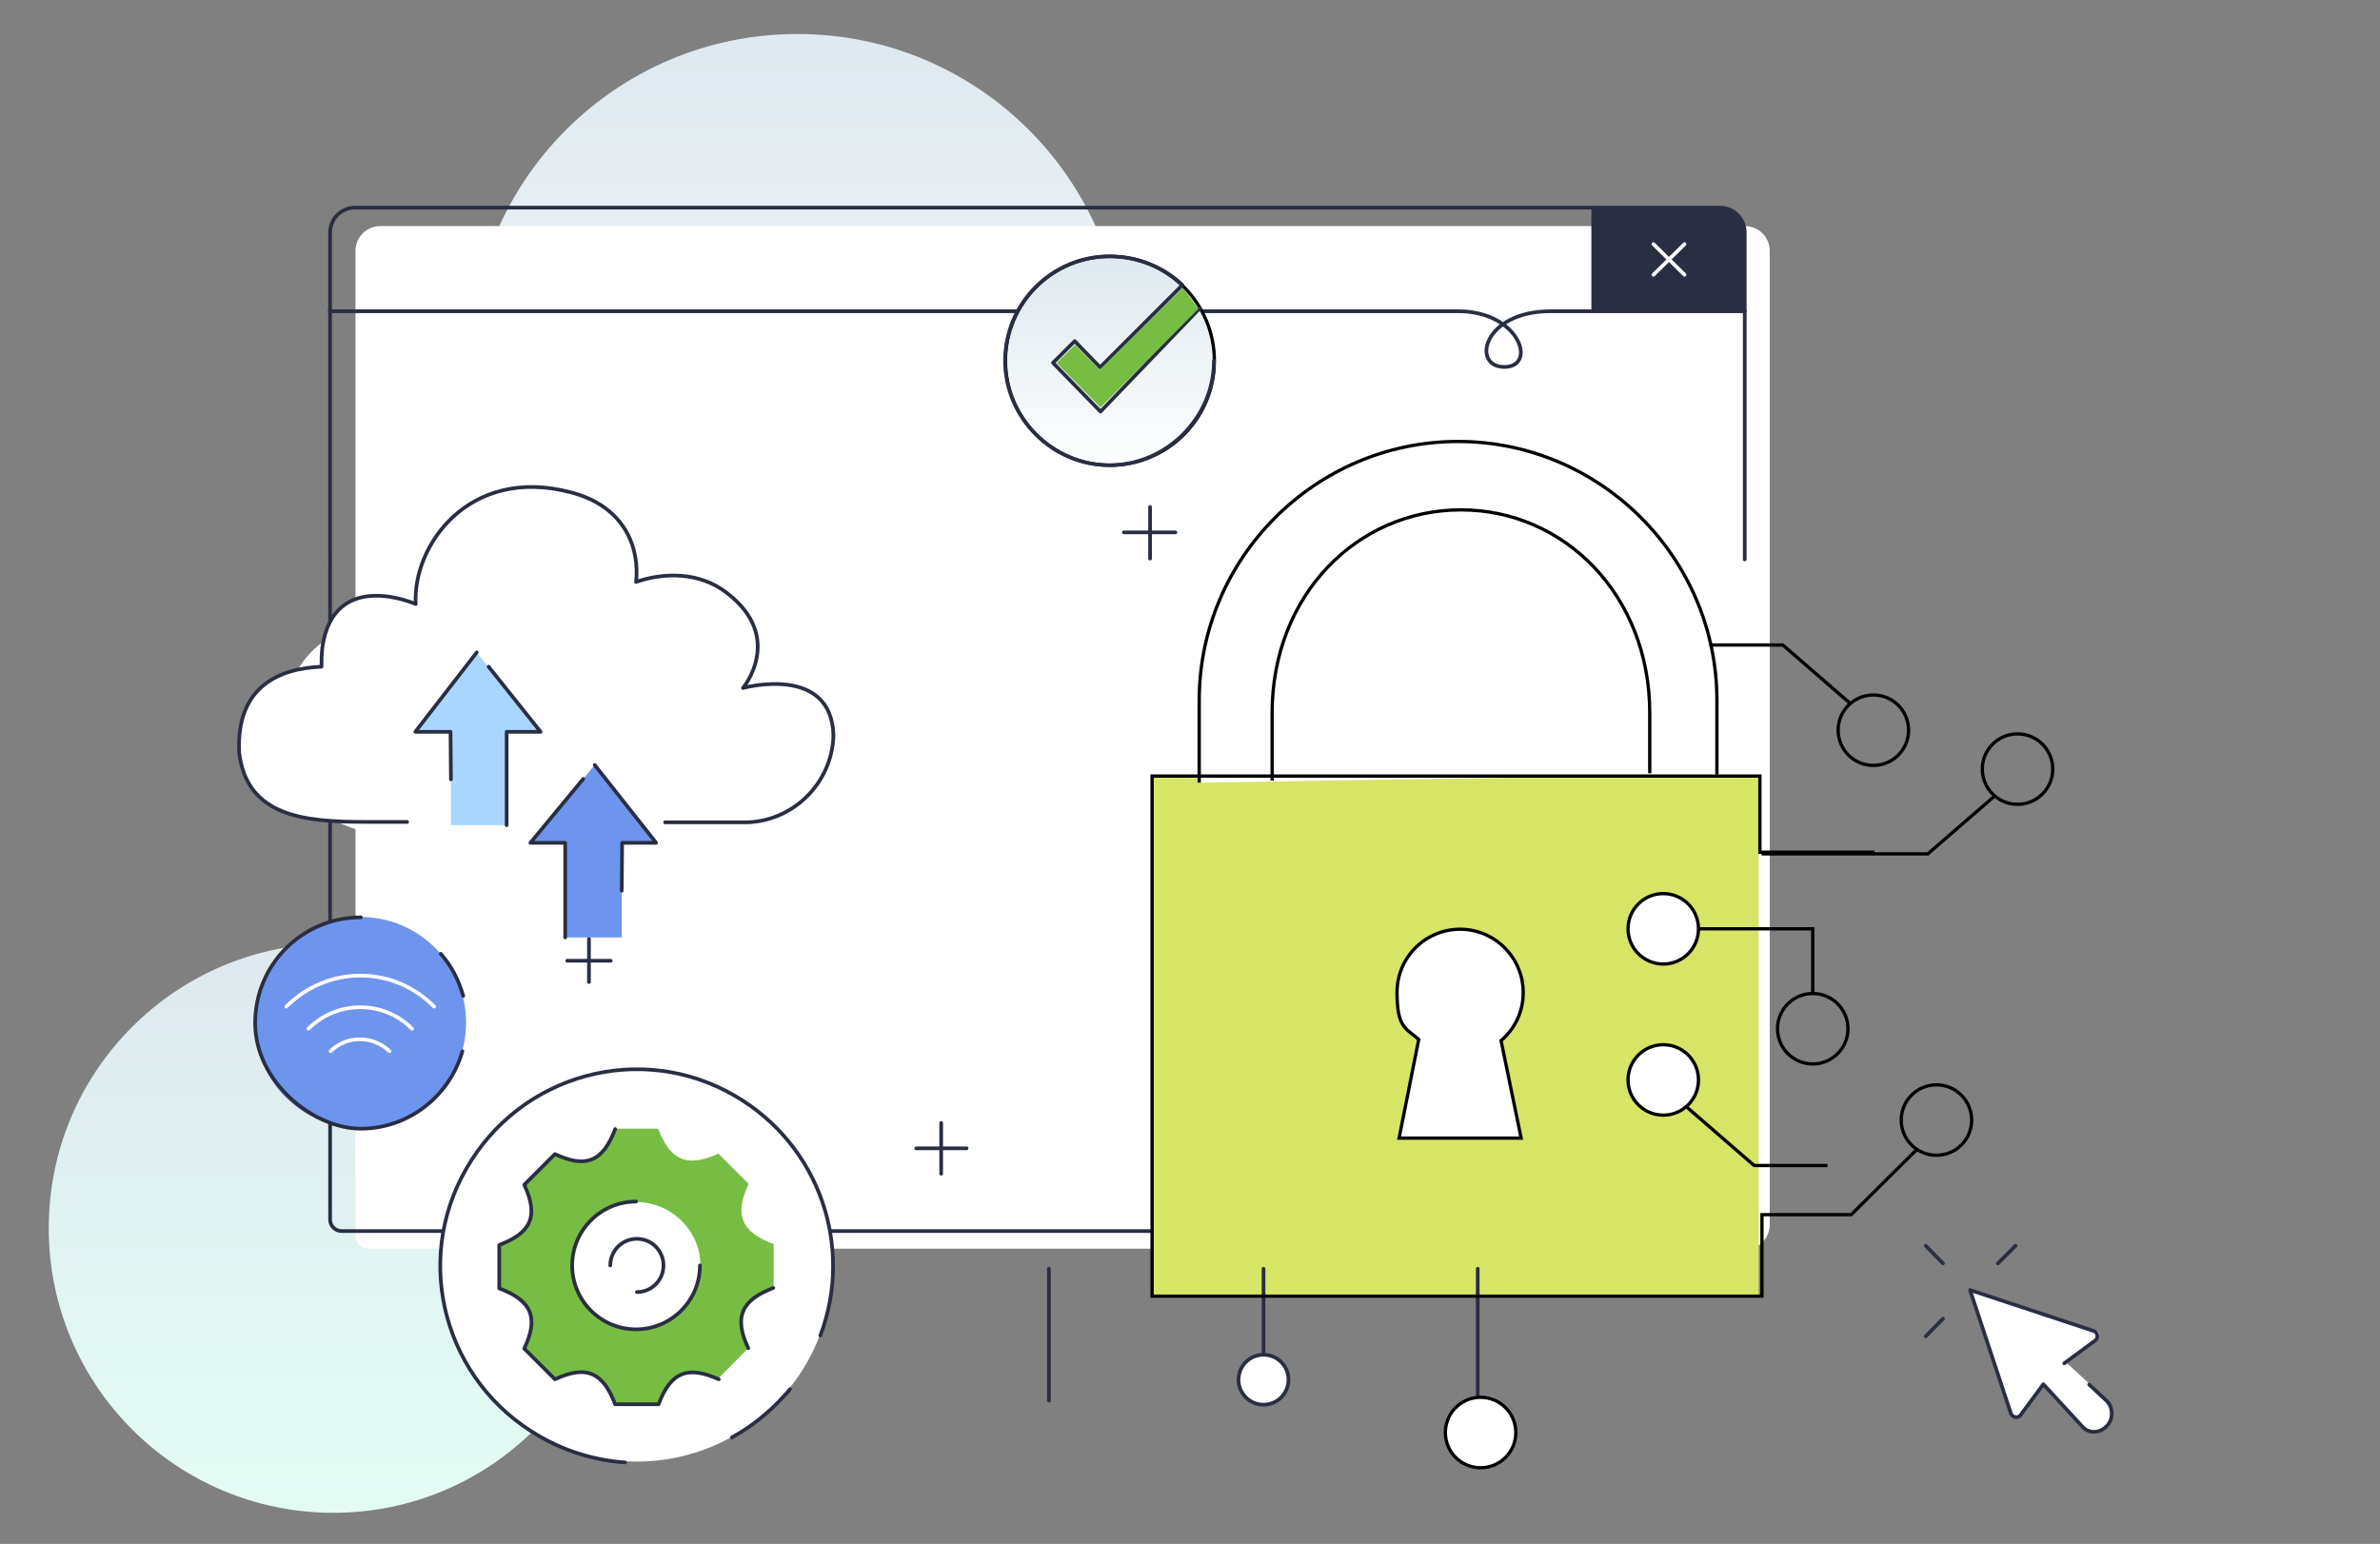
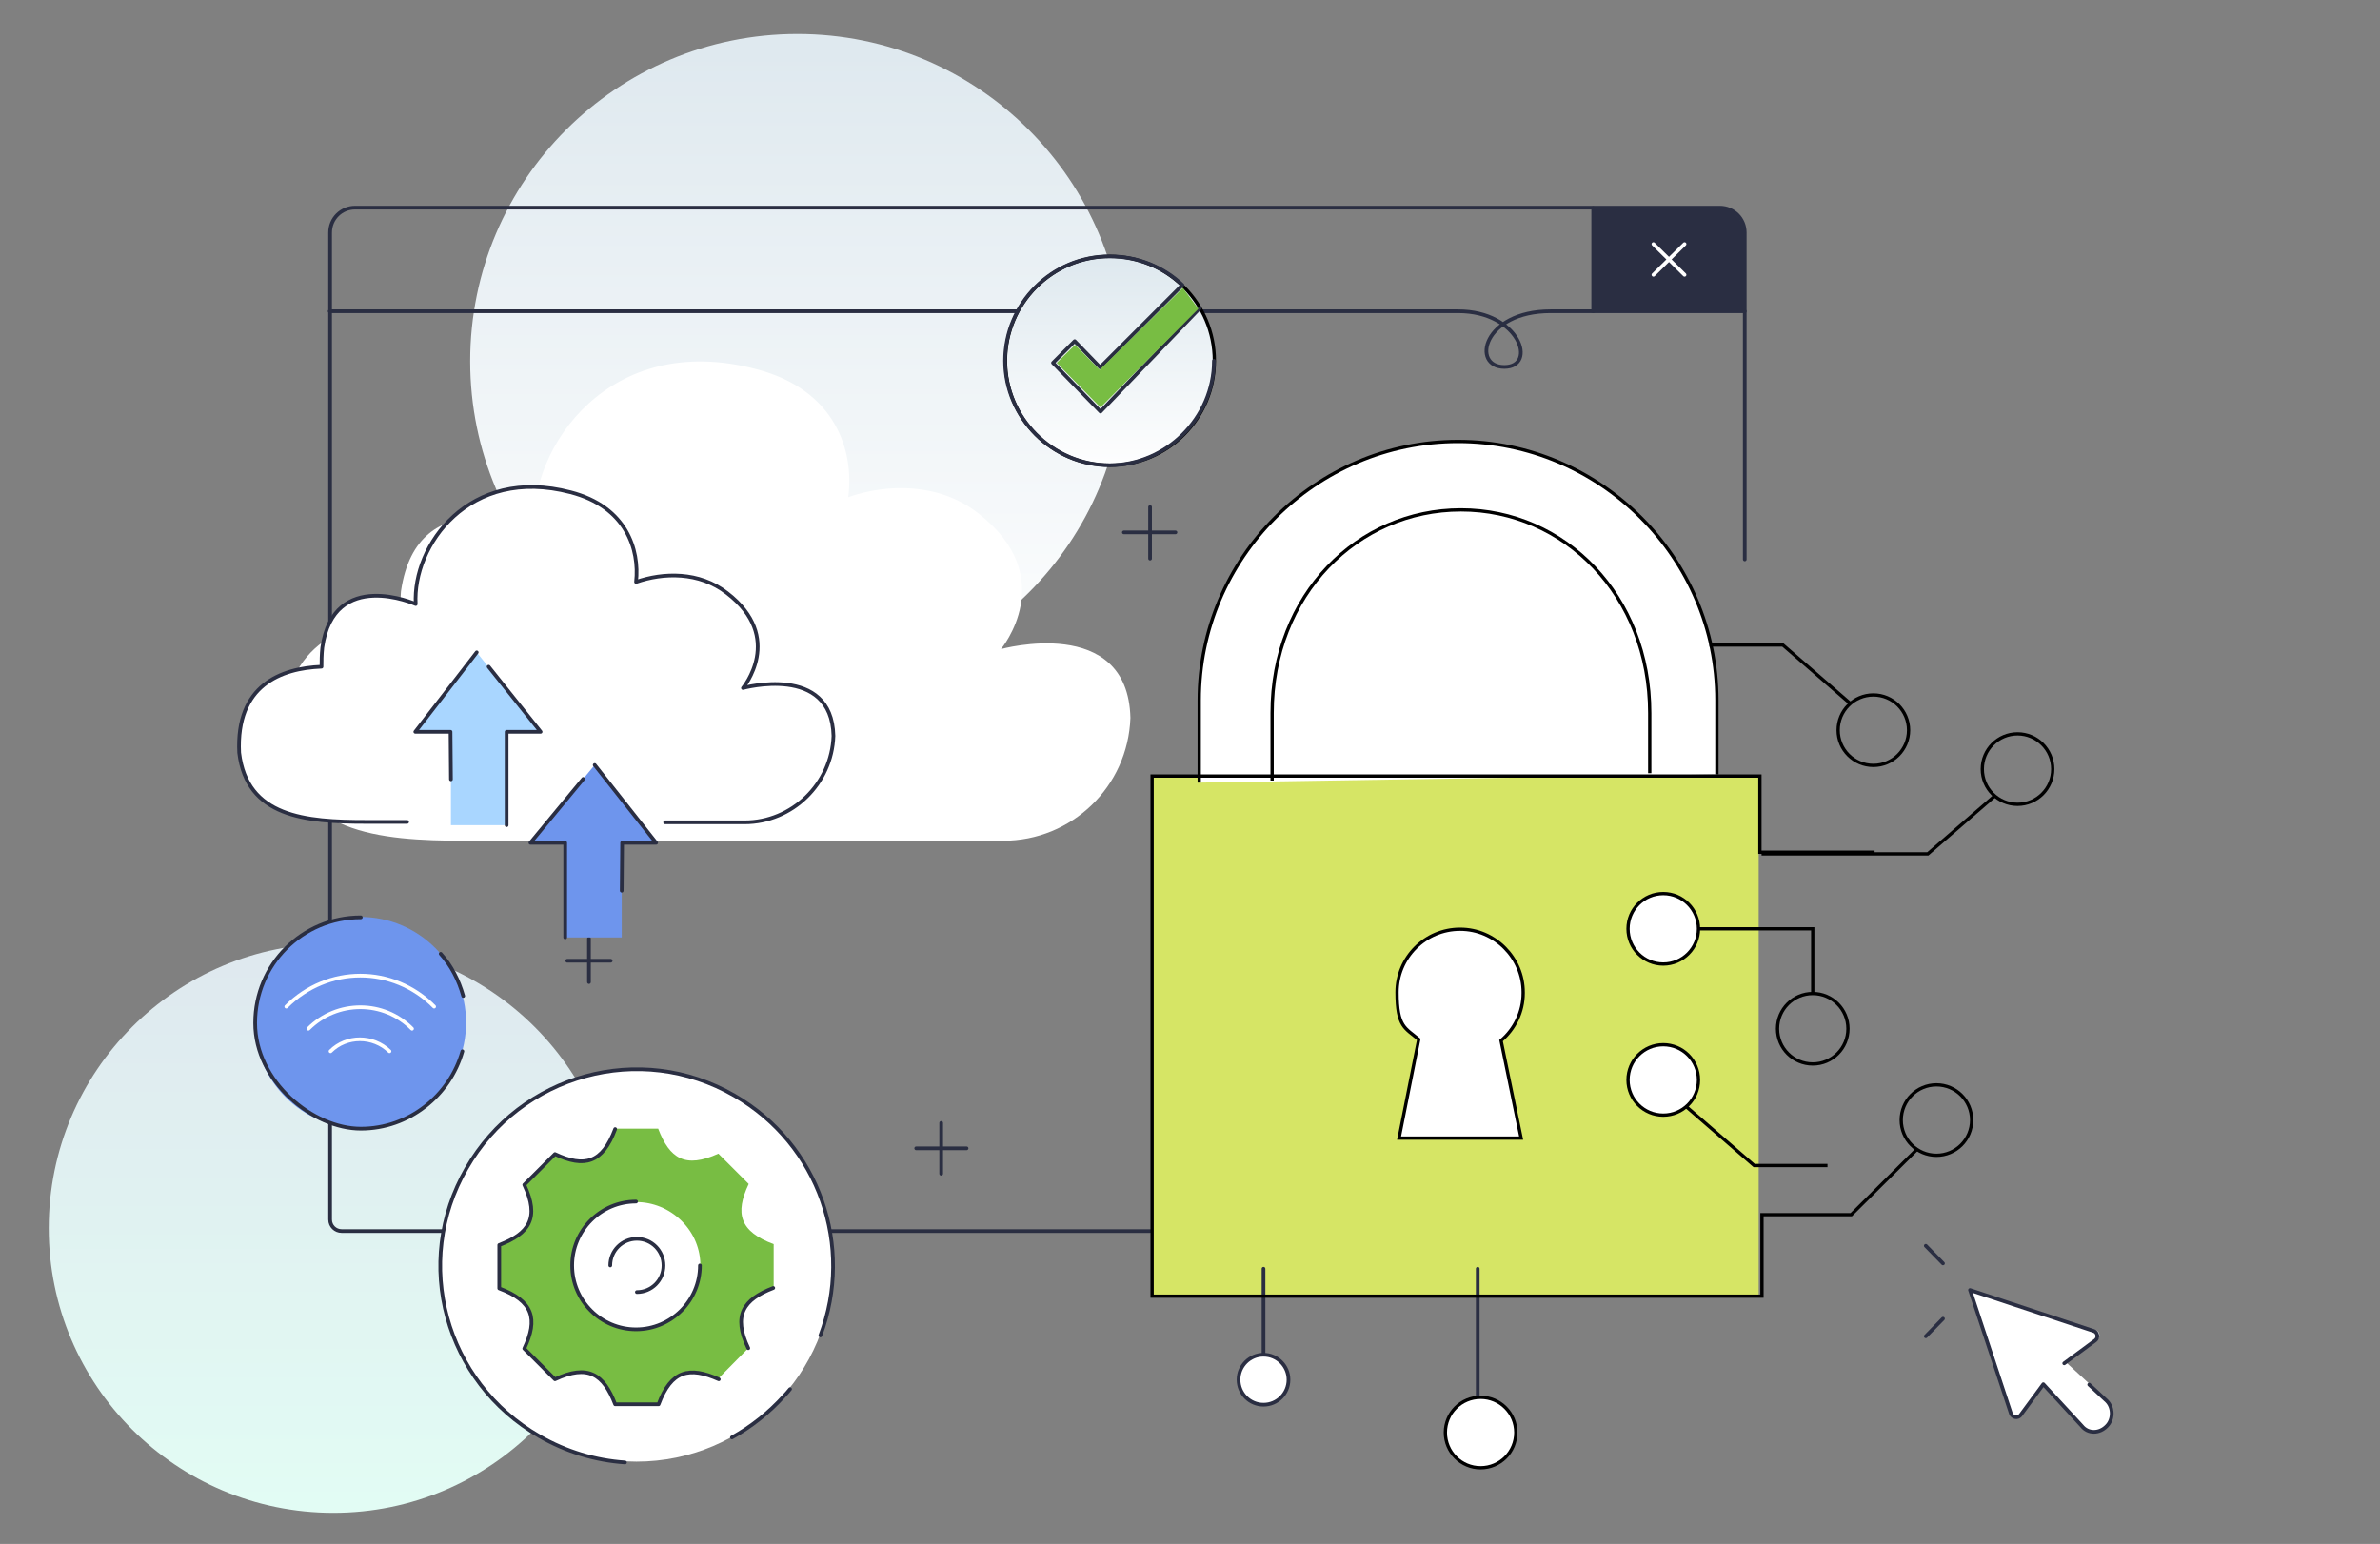
<svg xmlns="http://www.w3.org/2000/svg" xmlns:xlink="http://www.w3.org/1999/xlink" id="Layer_1" version="1.1" viewBox="0 0 581.1 377">
  <rect x="0" y="0" width="581.1" height="377" fill="#808080" stroke="none" />
  <defs>
    <style>
      .st0 {
        fill: #78bd43;
      }

      .st1, .st2 {
        fill: #fff;
      }

      .st3 {
        fill: url(#linear-gradient1);
      }

      .st4, .st5, .st2 {
        stroke: #000;
        stroke-miterlimit: 10;
        stroke-width: .8px;
      }

      .st4, .st6, .st7 {
        fill: none;
      }

      .st8 {
        fill: #2a2e42;
      }

      .st5 {
        fill: url(#linear-gradient2);
      }

      .st6 {
        stroke: #fff;
      }

      .st6, .st7 {
        stroke-linecap: round;
        stroke-linejoin: round;
        stroke-width: .9px;
      }

      .st9 {
        fill: #d6e565;
      }

      .st10 {
        fill: #a9d6ff;
      }

      .st7 {
        stroke: #2a2e42;
      }

      .st11 {
        fill: #6e95ed;
      }

      .st12 {
        fill: url(#linear-gradient);
      }
    </style>
    <linearGradient id="linear-gradient" x1="195.2" y1="-1562.9" x2="195.2" y2="-1402.6" gradientTransform="translate(-.5 -1390.1) scale(1 -1)" gradientUnits="userSpaceOnUse">
      <stop offset="0" stop-color="#fff" />
      <stop offset="1" stop-color="#dfe9ef" />
    </linearGradient>
    <linearGradient id="linear-gradient1" x1="82" y1="-1764.8" x2="82" y2="-1625.4" gradientTransform="translate(-.6 -1390.2) scale(1 -1)" gradientUnits="userSpaceOnUse">
      <stop offset="0" stop-color="#e2fdf4" />
      <stop offset="1" stop-color="#dfe9ef" />
    </linearGradient>
    <linearGradient id="linear-gradient2" x1="270.6" y1="-1026.2" x2="270.6" y2="-974.6" gradientTransform="translate(.4 -910.6) scale(1 -1)" xlink:href="#linear-gradient" />
  </defs>
  <circle class="st12" cx="194.7" cy="88.2" r="79.9" />
  <circle class="st3" cx="81.4" cy="299.9" r="69.5" />
-   <path class="st1" d="M426.1,304.9H90c-1.9,0-3.2-1.4-3.2-3.2V61.3c0-3.4,2.7-6.1,6.1-6.1h333.1c3.4,0,6.1,2.7,6.1,6.1v237.7c0,3.4-2.7,6.1-6.1,6.1h0v-.2h.1Z" />
  <rect class="st9" x="281.3" y="189.5" width="148.1" height="127.2" />
  <path class="st8" d="M389,50.8h30.6c3.4,0,6.2,2.8,6.2,6.2v19.2h-36.8v-25.1h0v-.2h0Z" />
  <line class="st6" x1="403.7" y1="67.1" x2="411.3" y2="59.6" />
  <line class="st6" x1="403.7" y1="59.6" x2="411.3" y2="67.1" />
  <line class="st7" x1="389" y1="50.8" x2="389" y2="76" />
  <path class="st7" d="M80.5,76h275.5c15.1,0,19.4,13.6,11.3,13.6s-5.3-13.6,11.3-13.6h47.4" />
  <path class="st7" d="M280.8,300.6H83.4c-1.5,0-2.8-1.2-2.8-2.8V56.8c0-3.4,2.7-6.1,6.1-6.1h333.2c3.4,0,6.1,2.7,6.1,6.1v79.8" />
  <path class="st1" d="M511.5,325l-30.2-10,10,30.2c.4.9,1.6,1.2,2.3.4l5.6-7.6,9.4,10.2c1.5,1.9,4.3,1.9,6.1,0h0c1.6-1.6,1.6-4.5,0-6.1l-10.2-9.4,7.6-5.6c.8-.6.6-2-.4-2.3h0l-.4.4.2-.2h0Z" />
  <path class="st7" d="M504,332.9l7.6-5.6c.8-.6.6-2-.4-2.3l-30.2-10,10,30.2c.4.9,1.6,1.2,2.3.4l5.6-7.6,9.4,10.2c1.5,1.9,4.3,1.9,6.1,0h0c1.6-1.6,1.6-4.5,0-6.1l-4.3-4" />
-   <line class="st7" x1="487.8" y1="308.5" x2="492.1" y2="304.2" />
  <line class="st7" x1="474.4" y1="308.5" x2="470.2" y2="304.2" />
  <line class="st7" x1="470.2" y1="326.3" x2="474.4" y2="322" />
  <path class="st1" d="M113.6,205.3c-21.4,0-41.8-1.9-44.4-24.1-1.2-23.5,14.7-29.6,28.5-30,0-2,0-4.1.2-6.8,4-27.7,32.5-15.1,32.5-15.1-1.2-20.5,18.7-48.5,54.1-39.2,19.6,5,24.1,20.1,22.6,31.3,9.4-3.3,22.1-3.6,31.7,3.9,20.3,15.7,5.6,33.2,5.6,33.2,0,0,31-8.6,31.6,16.8h0c-.6,16.8-14.3,30-31.1,30H113.4h.2Z" />
-   <line class="st7" x1="256.1" y1="309.8" x2="256.1" y2="342" />
  <line class="st7" x1="308.5" y1="309.8" x2="308.5" y2="331.1" />
  <circle class="st1" cx="308.5" cy="336.9" r="6.1" />
  <circle class="st7" cx="308.5" cy="336.9" r="6.1" />
  <line class="st7" x1="360.8" y1="309.8" x2="360.8" y2="342" />
  <line class="st7" x1="274.4" y1="130" x2="287" y2="130" />
  <line class="st7" x1="280.8" y1="123.8" x2="280.8" y2="136.4" />
  <line class="st7" x1="138.5" y1="234.6" x2="149.1" y2="234.6" />
  <line class="st7" x1="143.8" y1="229.2" x2="143.8" y2="239.8" />
  <line class="st7" x1="223.7" y1="280.4" x2="236" y2="280.4" />
  <line class="st7" x1="229.8" y1="274.2" x2="229.8" y2="286.6" />
  <path class="st1" d="M89.5,200.7c-14.9,0-29.1-1.2-31-16.9-.8-16.5,10.2-20.6,20.1-21,0-1.3,0-2.9.2-4.7,2.8-19.5,22.8-10.6,22.8-10.6-.8-14.3,13-33.8,37.8-27.3,13.6,3.5,16.9,14,16,21.9,6.6-2.3,15.4-2.6,22.2,2.7,14.2,10.9,3.9,23.2,3.9,23.2,0,0,21.7-6,22.1,11.7h0c-.4,11.7-10.1,21.1-21.7,21.1h-92.1v-.2h-.3,0Z" />
  <path class="st7" d="M99.4,200.7h-10c-14.9,0-29.1-1.2-31-16.9-.8-16.5,10.2-20.6,20.1-21,0-1.3,0-2.9.2-4.7,2.8-19.5,22.8-10.6,22.8-10.6-.8-14.3,13-33.8,37.8-27.3,13.6,3.5,16.9,14,16,21.9,6.6-2.3,15.4-2.6,22.2,2.7,14.2,10.9,3.9,23.2,3.9,23.2,0,0,21.7-6,22.1,11.7h0c-.4,11.7-10.1,21.1-21.7,21.1h-19.4" />
  <polyline class="st11" points="138 228.9 138 205.8 129.5 205.8 145.2 186.8 160.2 205.8 151.9 205.8 151.8 217.5 151.8 228.9" />
  <polyline class="st7" points="145.2 186.8 160.2 205.8 151.9 205.8 151.8 217.5" />
  <polyline class="st7" points="138 228.9 138 205.8 129.5 205.8 142.4 190.2" />
  <polyline class="st10" points="123.7 201.5 123.7 178.7 132 178.7 116.4 159.3 101.4 178.7 110 178.7 110.1 190.2 110.1 201.5" />
  <polyline class="st7" points="116.4 159.3 101.4 178.7 110 178.7 110.1 190.3" />
  <polyline class="st7" points="123.7 201.5 123.7 178.7 132 178.7 119.3 162.8" />
  <path class="st2" d="M292.8,191.1v-20.1c0-34.7,28.4-63.2,63.2-63.2h0c34.7,0,63.2,28.4,63.2,63.2v18.1" />
  <path class="st2" d="M310.6,190.6v-16.5c0-28.9,20.9-49.6,46.1-49.6h0c25.3,0,46.1,20.9,46.1,49.6v14.7" />
  <polyline class="st4" points="457.7 208.1 429.7 208.1 429.7 189.5 281.3 189.5 281.3 316.5 430.2 316.5 430.2 296.6 452 296.6 468.2 280.5" />
  <path class="st2" d="M371.9,242.3c0-8.4-6.9-15.4-15.4-15.4s-15.4,6.9-15.4,15.4,2,8.7,5.3,11.5l-4.8,24.1h29.8l-4.9-23.8c3.3-2.8,5.4-7,5.4-11.6h0v-.2h0Z" />
  <polyline class="st4" points="417.4 157.5 435.3 157.5 451.9 171.9" />
  <circle class="st4" cx="457.4" cy="178.3" r="8.6" />
  <polyline class="st4" points="446.2 284.6 428.3 284.6 411.8 270.3" />
  <circle class="st2" cx="406.1" cy="263.7" r="8.6" />
  <circle class="st2" cx="406.1" cy="226.8" r="8.6" />
  <circle class="st4" cx="442.6" cy="251.2" r="8.6" />
  <polyline class="st4" points="430.1 208.5 470.7 208.5 487.1 194.3" />
  <circle class="st4" cx="492.6" cy="187.8" r="8.6" />
  <circle class="st4" cx="472.8" cy="273.5" r="8.6" />
  <circle class="st2" cx="361.5" cy="349.8" r="8.6" />
  <polyline class="st4" points="414.7 226.8 442.6 226.8 442.6 242.8" />
  <g>
    <circle class="st1" cx="155.4" cy="309" r="47.9" />
    <path class="st7" d="M200.3,326.1c8.2-21.7-.2-46.6-21-58.6-23-13.3-52.2-5.2-65.4,17.8-13.3,23-5.2,52.2,17.8,65.4,6.6,3.8,13.7,5.9,20.9,6.4" />
    <path class="st7" d="M178.7,351c4.7-2.6,9-6,12.8-10.2.5-.5.9-1,1.4-1.6" />
    <path class="st0" d="M188.9,314.4v-10.6c-8.3-3.1-9.5-7.5-6.1-14.7l-7.4-7.4c-8.1,3.7-11.9,1.2-14.7-6.1h-10.6c-3.1,8.3-7.5,9.5-14.7,6.1l-7.5,7.4c3.7,8.1,1.2,11.9-6.1,14.7v10.6c8.3,3.1,9.5,7.5,6.1,14.7l7.5,7.5c8-3.7,11.9-1.2,14.7,6.1h10.6c3.1-8.3,7.5-9.5,14.7-6.1l7.4-7.5c-3.7-8-1.2-11.9,6.1-14.7ZM166.4,320.1c-6.1,6.1-15.8,6.1-22,0s-6.1-15.8,0-22c6.1-6.1,15.8-6.1,22,0s6.1,15.8,0,22Z" />
    <path class="st7" d="M182.7,329.2c-3.8-8-1.2-11.9,6.1-14.7M150.2,275.7c-3.1,8.3-7.5,9.5-14.7,6.1l-7.5,7.5c3.8,8.1,1.2,11.9-6.1,14.7v10.6c8.3,3.1,9.5,7.5,6.1,14.7l7.5,7.5c8.1-3.8,11.9-1.2,14.7,6.1h10.6c3.1-8.3,7.5-9.3,14.7-6.1" />
    <path class="st7" d="M170.9,309c0,8.6-7,15.6-15.6,15.6s-15.6-7-15.6-15.6,7-15.6,15.6-15.6" />
    <path class="st7" d="M149,309c0-3.6,2.9-6.5,6.5-6.5s6.5,2.9,6.5,6.5-2.9,6.5-6.5,6.5" />
    <circle class="st11" cx="88" cy="249.7" r="25.8" />
    <path class="st7" d="M112.9,256.7c-3.1,10.9-13.1,18.9-24.8,18.9s-25.8-11.5-25.8-25.8,11.5-25.8,25.8-25.8" />
    <path class="st7" d="M107.6,232.9c2.6,2.9,4.4,6.4,5.5,10.3" />
    <path class="st6" d="M69.9,245.8c10.1-10.1,26.1-10.1,36.1,0" />
    <path class="st6" d="M80.7,256.7c3.9-3.9,10.4-3.9,14.4,0" />
    <path class="st6" d="M75.3,251.2c7-7,18.4-7,25.3,0" />
  </g>
  <g>
    <circle class="st5" cx="271" cy="88.1" r="25.5" />
    <path class="st7" d="M292.9,75.3l-24.2,25.2-11.6-11.9,5.3-5.3,6.2,6.4,20.1-20.1c-4.6-4.4-10.9-7-17.8-7-14.2,0-25.5,11.6-25.5,25.5s11.6,25.5,25.5,25.5,25.5-11.6,25.5-25.5" />
    <polygon class="st0" points="288.8 70.3 268.5 90.3 262.5 84.2 258 88.6 268.7 99.5 292.6 75.4 288.8 70.3" />
  </g>
</svg>